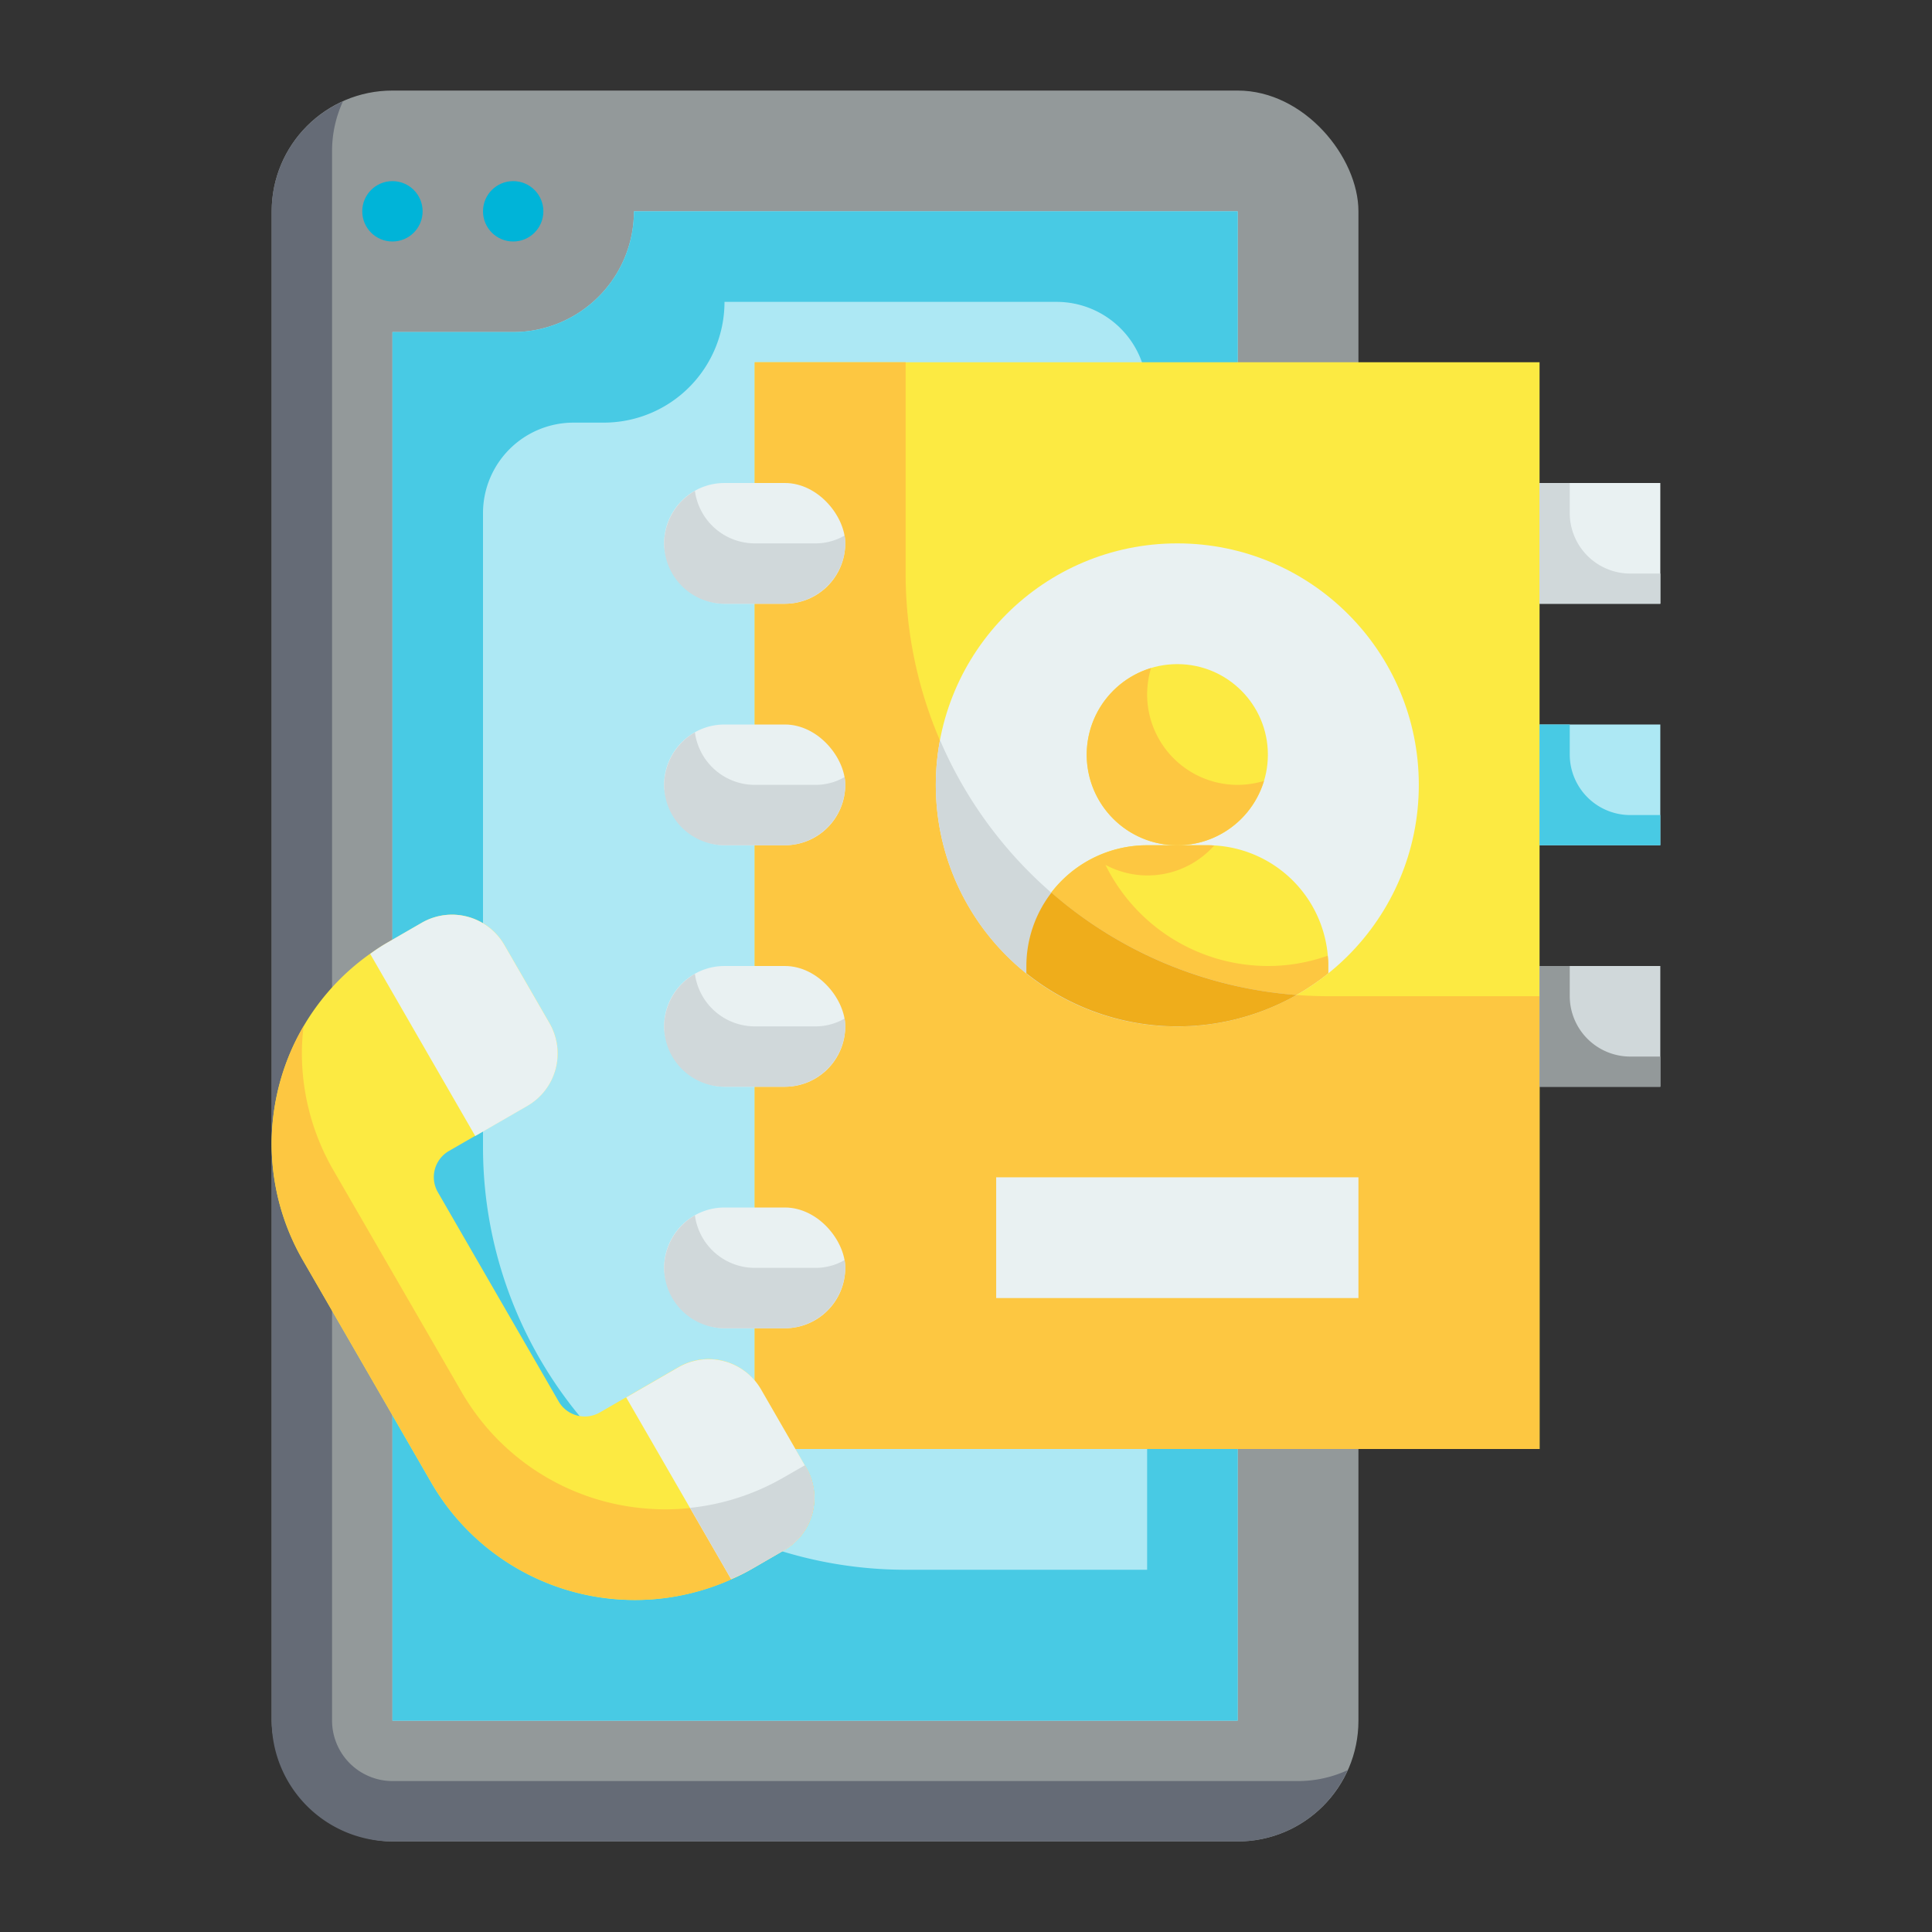
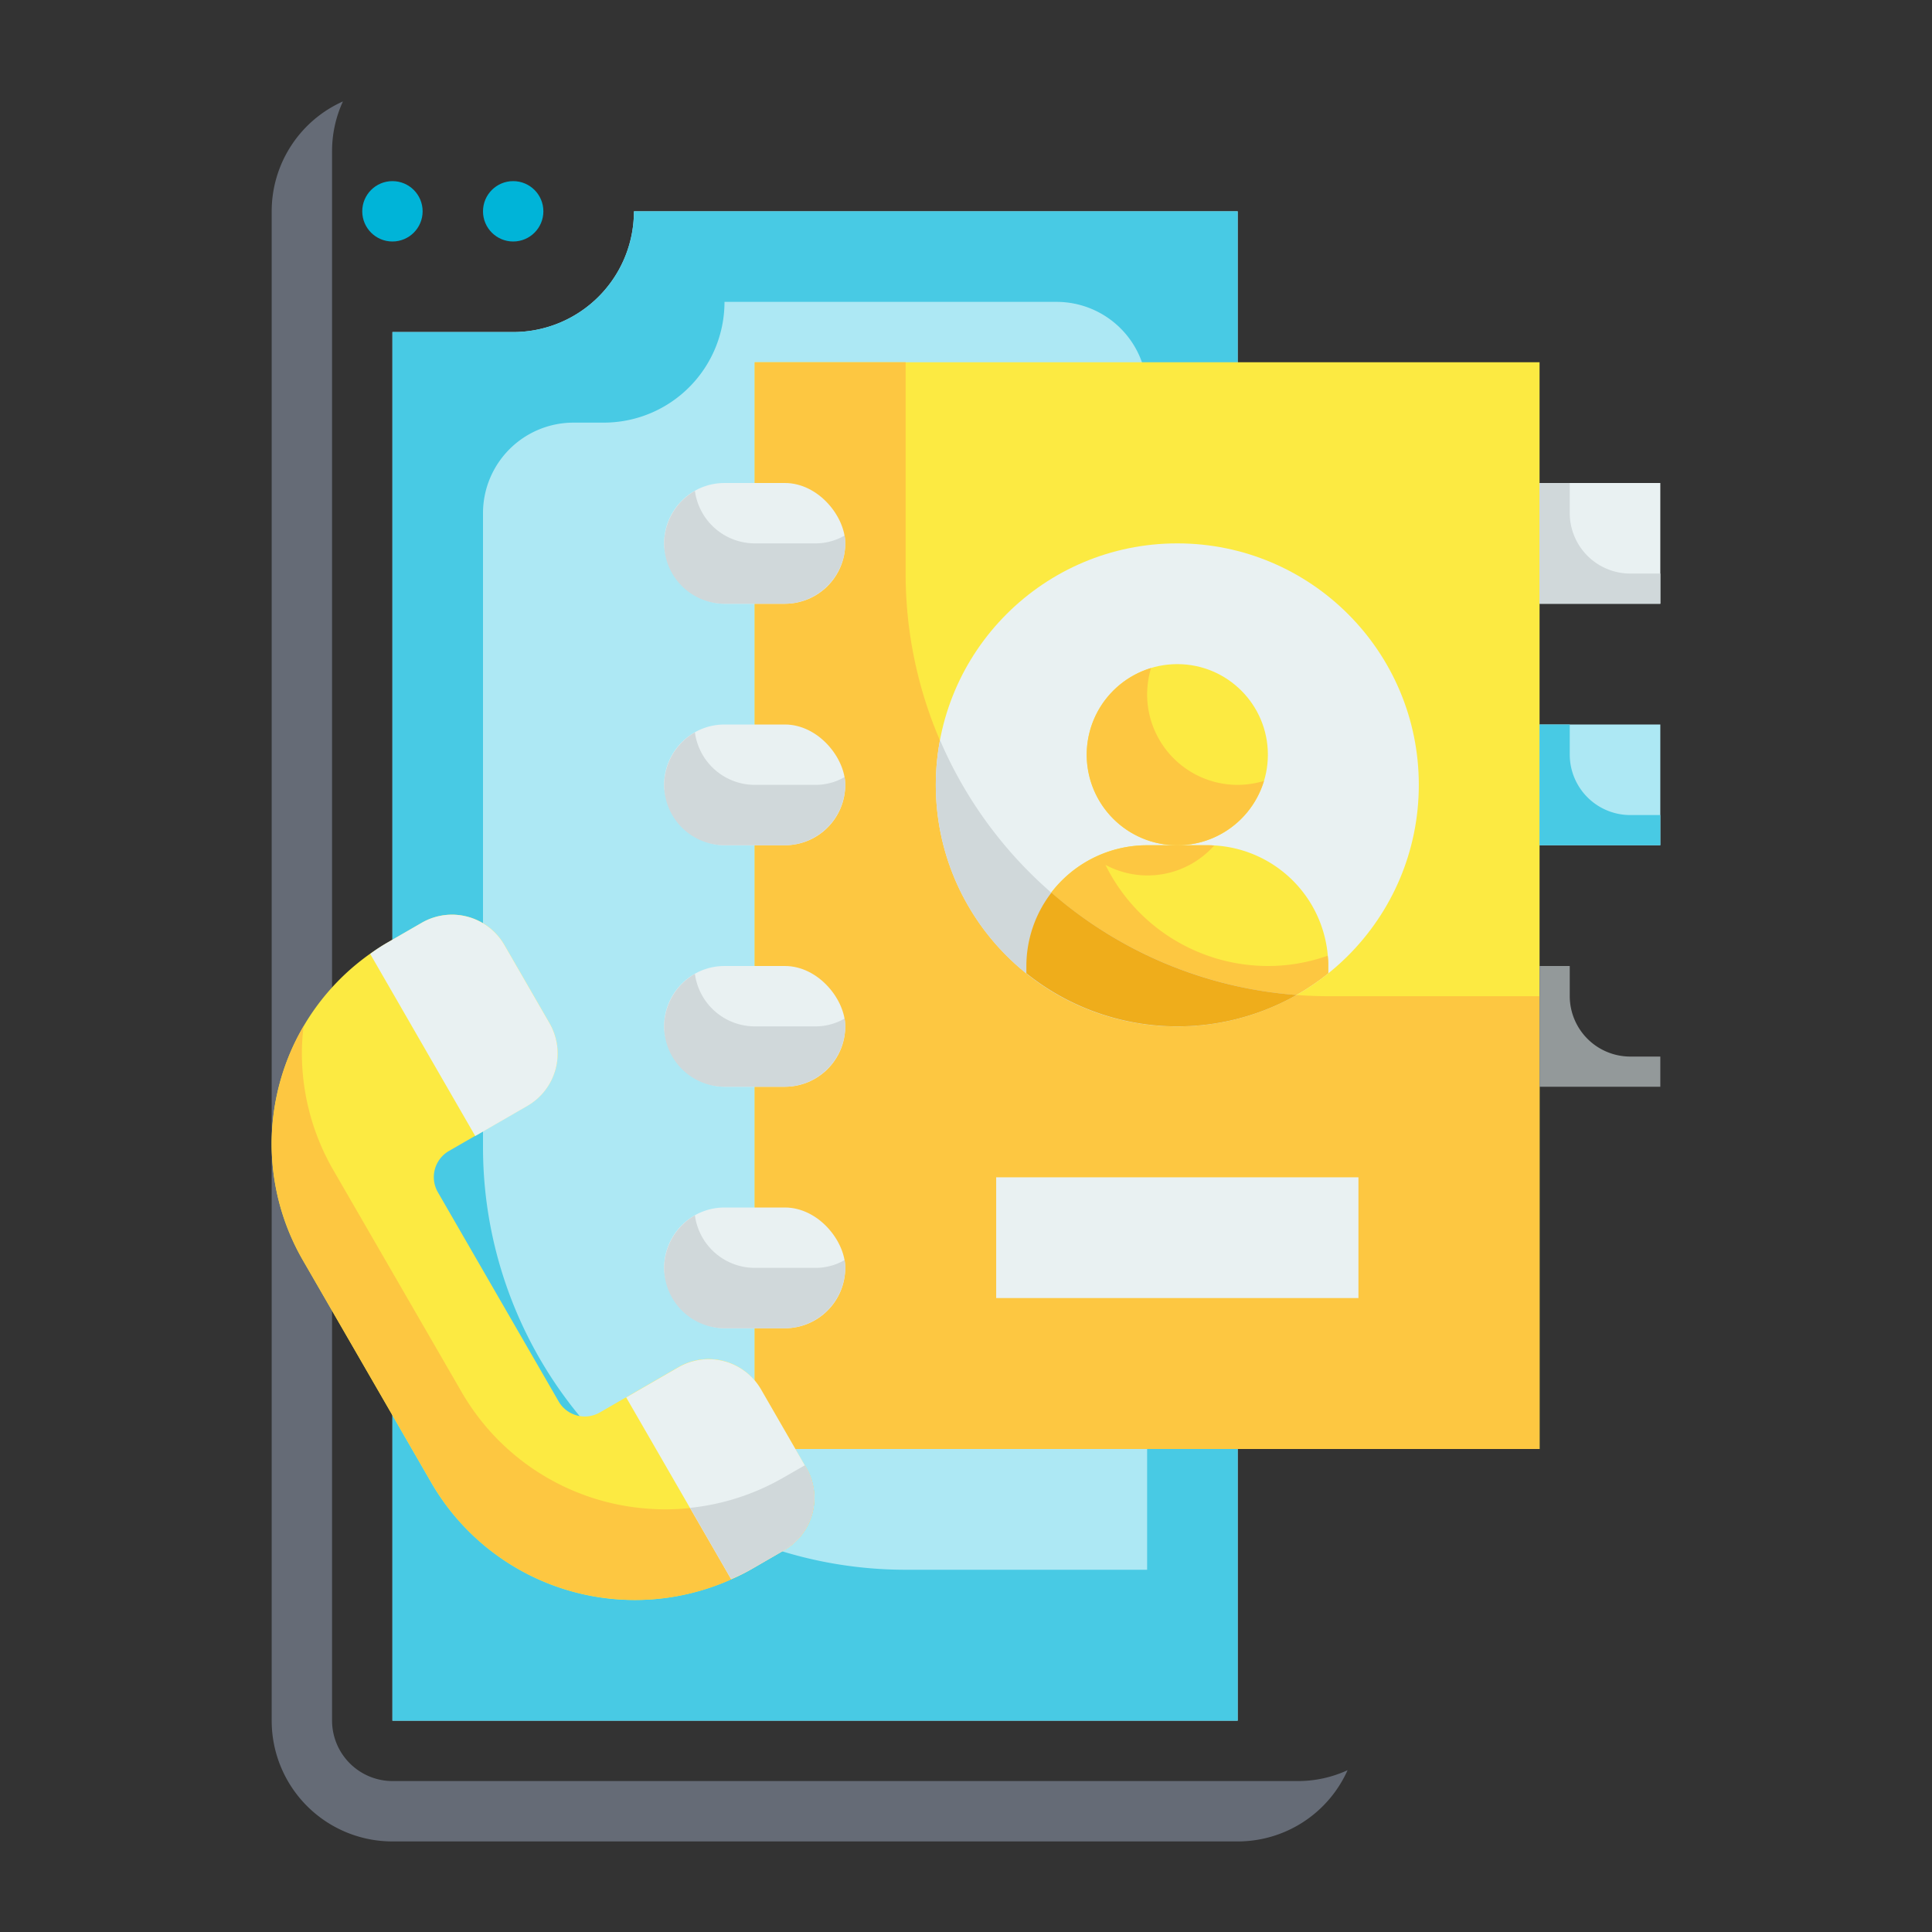
<svg xmlns="http://www.w3.org/2000/svg" height="512" viewBox="0 0 64 64" width="512">
  <rect x="0" y="0" width="64" height="64" fill="#333333" stroke="none" />
  <g id="Flat" fill="#04789E">
    <g id="Color_copy" data-name="Color copy" fill="#04789E">
-       <rect fill="#93999A" height="58" rx="4" width="36" x="9" y="3" />
      <path d="m44.64 58.64a3.988 3.988 0 0 1 -3.64 2.36h-28a4 4 0 0 1 -4-4v-50a3.988 3.988 0 0 1 2.36-3.64 3.931 3.931 0 0 0 -.36 1.64v52a2.006 2.006 0 0 0 2 2h30a3.931 3.931 0 0 0 1.64-.36z" fill="#656B76" />
      <path d="m21 7a4 4 0 0 1 -4 4h-4v46h28v-50z" fill="#ADE8F4" />
      <path d="m21 7a4 4 0 0 1 -4 4h-4v46h28v-50zm17 45h-8a14 14 0 0 1 -14-14v-21a3 3 0 0 1 3-3h1a4 4 0 0 0 4-4h11a3 3 0 0 1 3 3z" fill="#48CAE4" />
      <circle cx="13" cy="7" fill="#00B4D8" r="1" />
      <circle cx="17" cy="7" fill="#00B4D8" r="1" />
      <path d="m25 12h26v36h-26z" fill="#FCEA42" />
      <path d="m51 33v15h-26v-36h5v7a14 14 0 0 0 14 14z" fill="#FDC741" />
      <path d="m51 16h4v4h-4z" fill="#E9F1F2" />
      <path d="m51 24h4v4h-4z" fill="#ADE8F4" />
-       <path d="m51 32h4v4h-4z" fill="#D0D8DA" />
      <g fill="#E9F1F2">
        <rect height="4" rx="2" width="6" x="22" y="16" fill="#E9F1F2" />
        <rect height="4" rx="2" width="6" x="22" y="24" fill="#E9F1F2" />
        <rect height="4" rx="2" width="6" x="22" y="32" fill="#E9F1F2" />
        <rect height="4" rx="2" width="6" x="22" y="40" fill="#E9F1F2" />
        <path d="m33 39h12v4h-12z" fill="#E9F1F2" />
      </g>
      <path d="m28 42a2.015 2.015 0 0 1 -2 2h-2a2.006 2.006 0 0 1 -2-2 2.03 2.03 0 0 1 1.02-1.74 2.005 2.005 0 0 0 1.98 1.74h2a1.914 1.914 0 0 0 .98-.26 2.112 2.112 0 0 1 .02.26z" fill="#D0D8DA" />
      <path d="m28 34a2.015 2.015 0 0 1 -2 2h-2a2.006 2.006 0 0 1 -2-2 2.03 2.03 0 0 1 1.02-1.74 2.005 2.005 0 0 0 1.98 1.74h2a1.914 1.914 0 0 0 .98-.26 2.112 2.112 0 0 1 .02.26z" fill="#D0D8DA" />
      <path d="m28 26a2.015 2.015 0 0 1 -2 2h-2a2.006 2.006 0 0 1 -2-2 2.03 2.03 0 0 1 1.02-1.74 2.005 2.005 0 0 0 1.98 1.74h2a1.914 1.914 0 0 0 .98-.26 2.112 2.112 0 0 1 .02.26z" fill="#D0D8DA" />
      <path d="m28 18a2.015 2.015 0 0 1 -2 2h-2a2.006 2.006 0 0 1 -2-2 2.03 2.03 0 0 1 1.02-1.74 2.005 2.005 0 0 0 1.98 1.74h2a1.914 1.914 0 0 0 .98-.26 2.112 2.112 0 0 1 .02.26z" fill="#D0D8DA" />
      <path d="m55 19v1h-4v-4h1v1a2.006 2.006 0 0 0 2 2z" fill="#D0D8DA" />
      <path d="m55 27v1h-4v-4h1v1a2.006 2.006 0 0 0 2 2z" fill="#48CAE4" />
      <path d="m55 35v1h-4v-4h1v1a2.006 2.006 0 0 0 2 2z" fill="#93999A" />
      <circle cx="39" cy="26" fill="#E9F1F2" r="8" />
      <circle cx="39" cy="25" fill="#FCEA42" r="3" />
      <path d="m44 32v.24a7.982 7.982 0 0 1 -10 0v-.24a4 4 0 0 1 4-4h2a4 4 0 0 1 4 4z" fill="#FCEA42" />
      <path d="m44 32v.24a7.982 7.982 0 0 1 -10 0v-.24a4 4 0 0 1 4-4h2a1.62 1.62 0 0 1 .22.01 2.952 2.952 0 0 1 -3.6.64 6.006 6.006 0 0 0 5.38 3.35 5.925 5.925 0 0 0 1.98-.34 1.94 1.94 0 0 1 .02.34z" fill="#FDC741" />
      <path d="m42.94 32.96a7.993 7.993 0 0 1 -11.8-8.44 14 14 0 0 0 11.8 8.44z" fill="#D0D8DA" />
      <path d="m42.95 32.96a8 8 0 0 1 -8.95-.72v-.24a3.986 3.986 0 0 1 .83-2.43 13.947 13.947 0 0 0 8.12 3.39z" fill="#EFAD1B" />
      <path d="m41.87 25.87a3 3 0 1 1 -3.74-3.74 3.1 3.1 0 0 0 -.13.87 3 3 0 0 0 3 3 3.1 3.1 0 0 0 .87-.13z" fill="#FDC741" />
      <path d="m18.207 33.9-1.5-2.6a2 2 0 0 0 -2.732-.732l-1.124.649a7.7 7.7 0 0 0 -3.323 3.868 7.7 7.7 0 0 0 .5 6.653l4.255 7.37a7.79 7.79 0 0 0 5.645 3.816 7.793 7.793 0 0 0 4.994-.965l1.049-.606a2 2 0 0 0 .732-2.732l-1.5-2.6a2 2 0 0 0 -2.732-.732l-2.6 1.5a1 1 0 0 1 -1.366-.366l-4-6.929a1 1 0 0 1 .366-1.366l2.6-1.5a2 2 0 0 0 .736-2.728z" fill="#FCEA42" />
      <path d="m25.98 51.35-1.05.61a7.843 7.843 0 0 1 -3.89 1.04 8.287 8.287 0 0 1 -1.11-.08 7.767 7.767 0 0 1 -5.64-3.81l-4.26-7.37a7.741 7.741 0 0 1 -1.03-3.85 7.823 7.823 0 0 1 .53-2.81 7.313 7.313 0 0 1 .53-1.09 6.8 6.8 0 0 0 -.06.9 7.741 7.741 0 0 0 1.03 3.85l4.26 7.37a7.767 7.767 0 0 0 5.64 3.81 8.287 8.287 0 0 0 1.11.08 7.843 7.843 0 0 0 3.89-1.04l.73-.42.05.08a2 2 0 0 1 -.73 2.73z" fill="#FDC741" />
      <path d="m16.707 31.3 1.5 2.6a2.005 2.005 0 0 1 -.732 2.732l-1.732 1-3.48-6.032a5.435 5.435 0 0 1 .586-.385l1.126-.65a2.006 2.006 0 0 1 2.732.735z" fill="#E9F1F2" />
      <path d="m25.207 46.021 1.5 2.6a2.006 2.006 0 0 1 -.732 2.732l-1.048.605a5.194 5.194 0 0 1 -.709.352l-3.475-6.019 1.732-1a2.005 2.005 0 0 1 2.732.73z" fill="#E9F1F2" />
      <path d="m25.98 51.35-1.05.61a7.766 7.766 0 0 1 -.71.35l-1.36-2.36a7.806 7.806 0 0 0 3.07-.99l.73-.42.05.08a2.006 2.006 0 0 1 -.73 2.73z" fill="#D0D8DA" />
    </g>
  </g>
</svg>